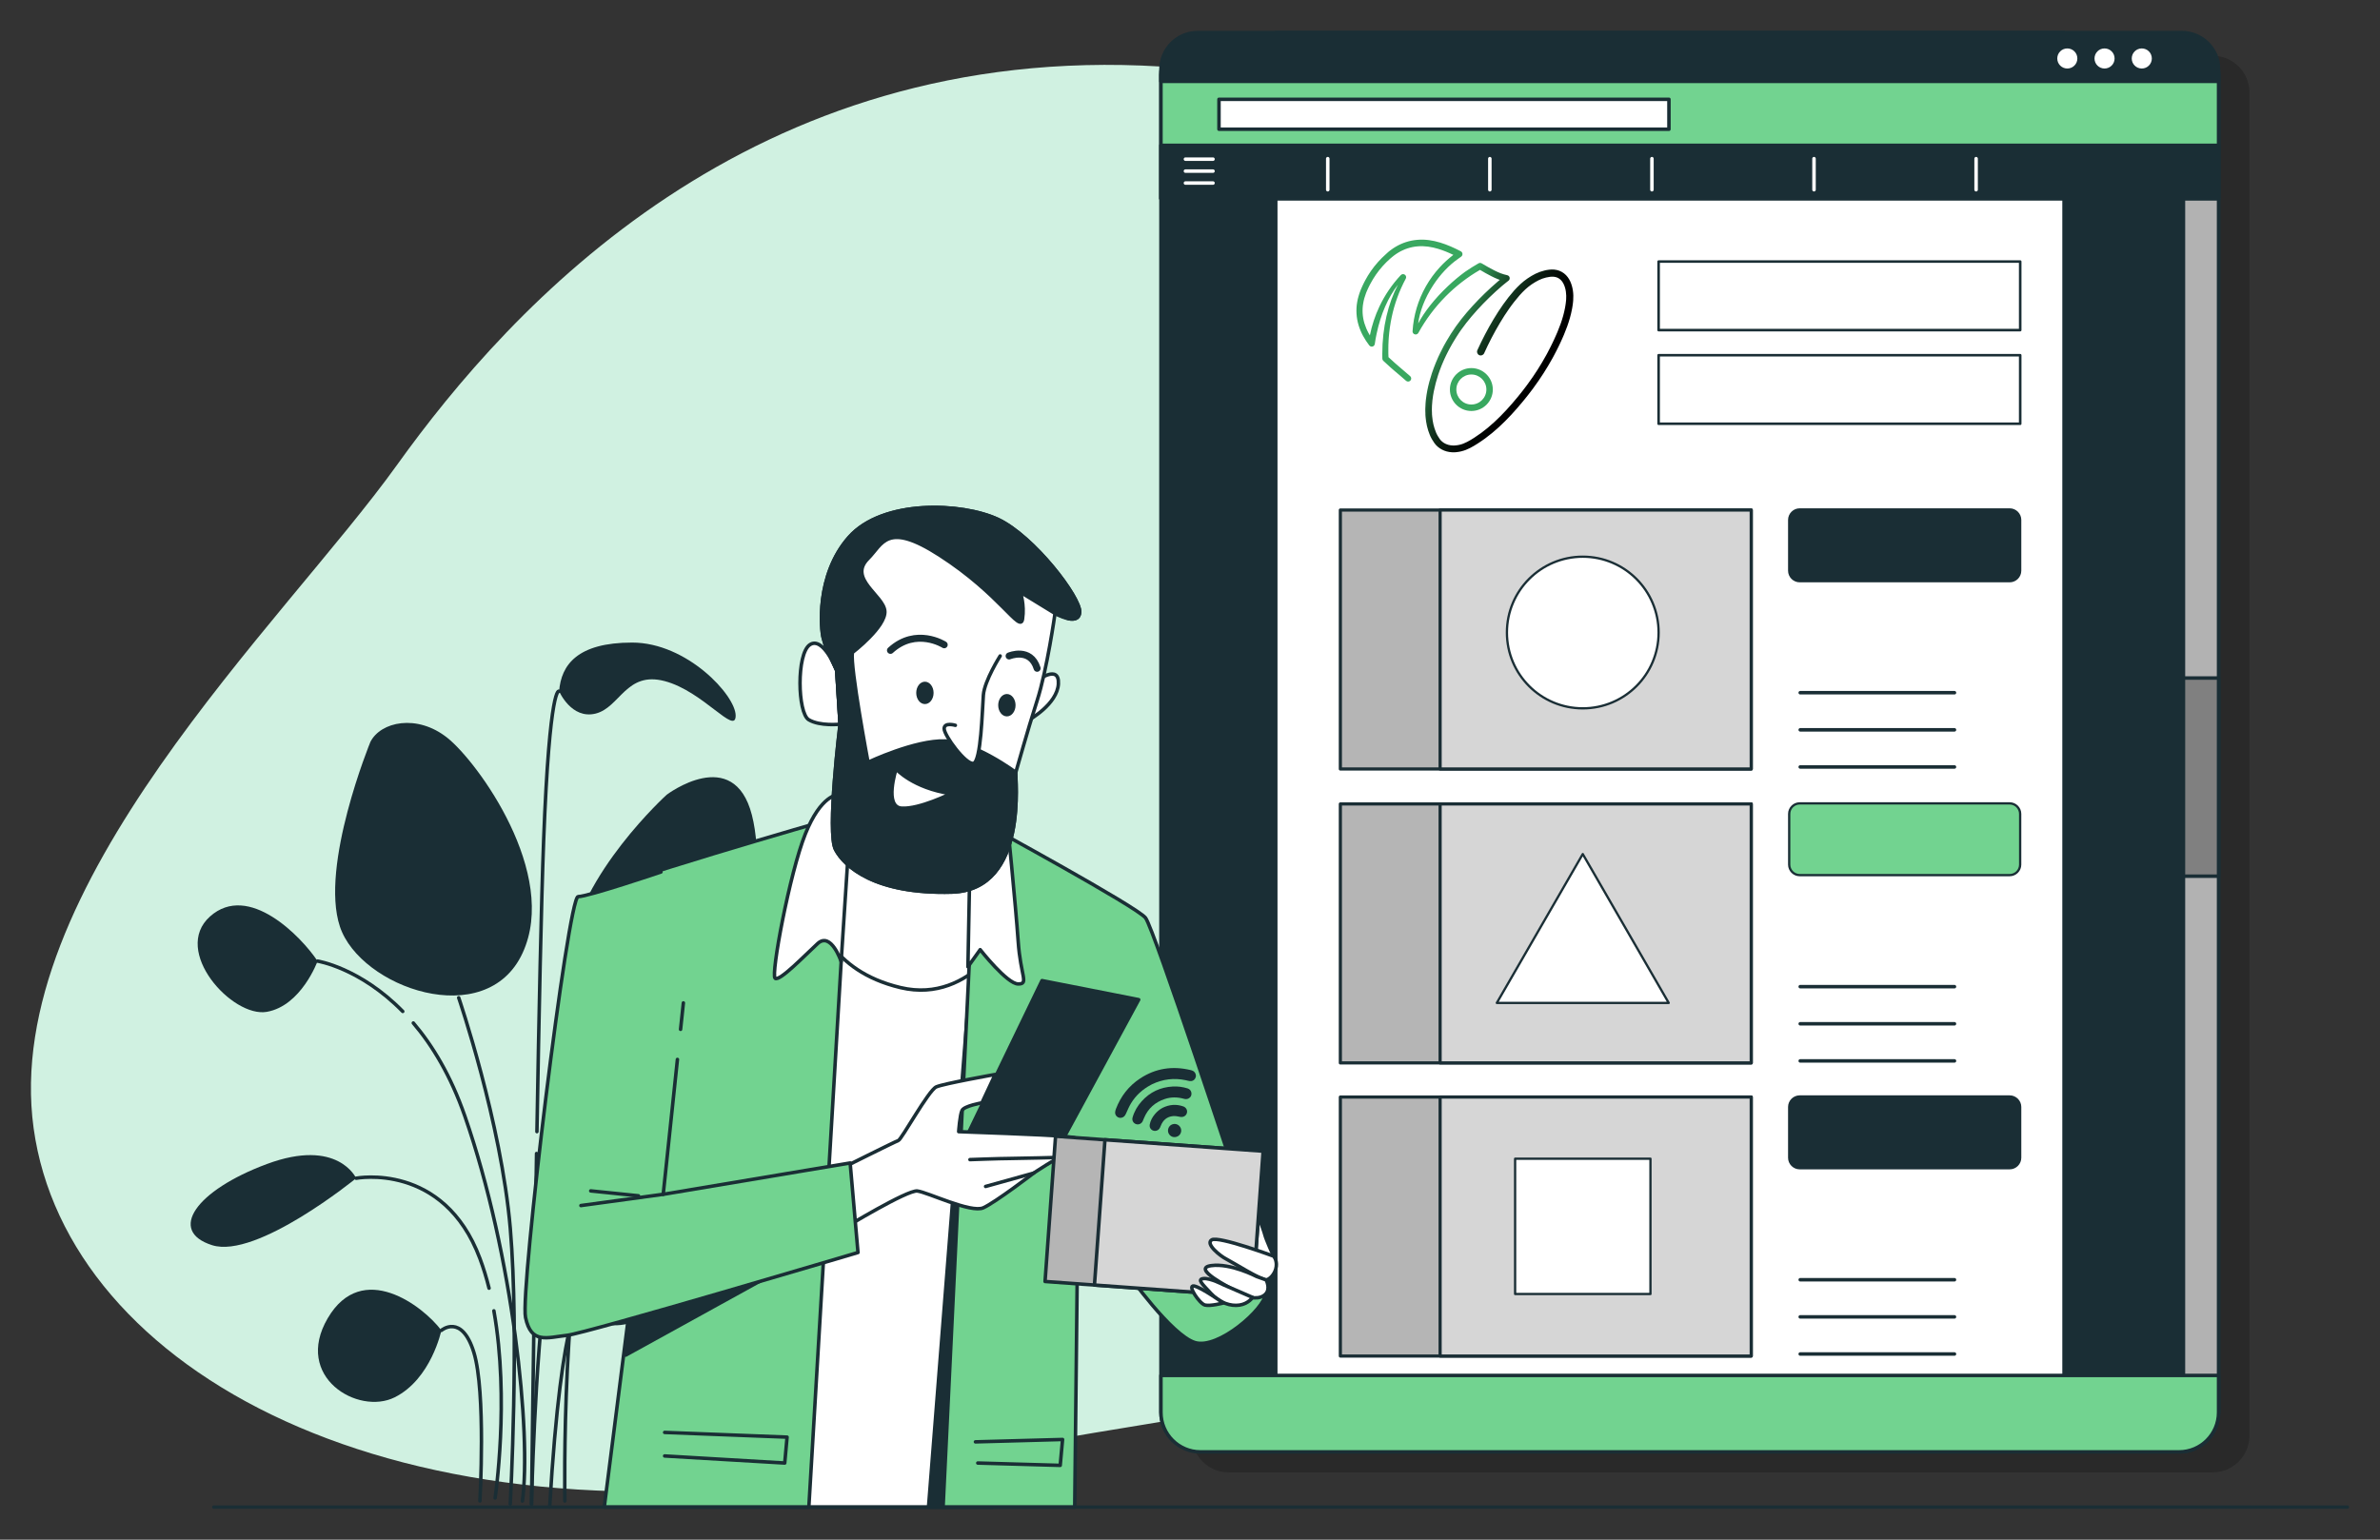
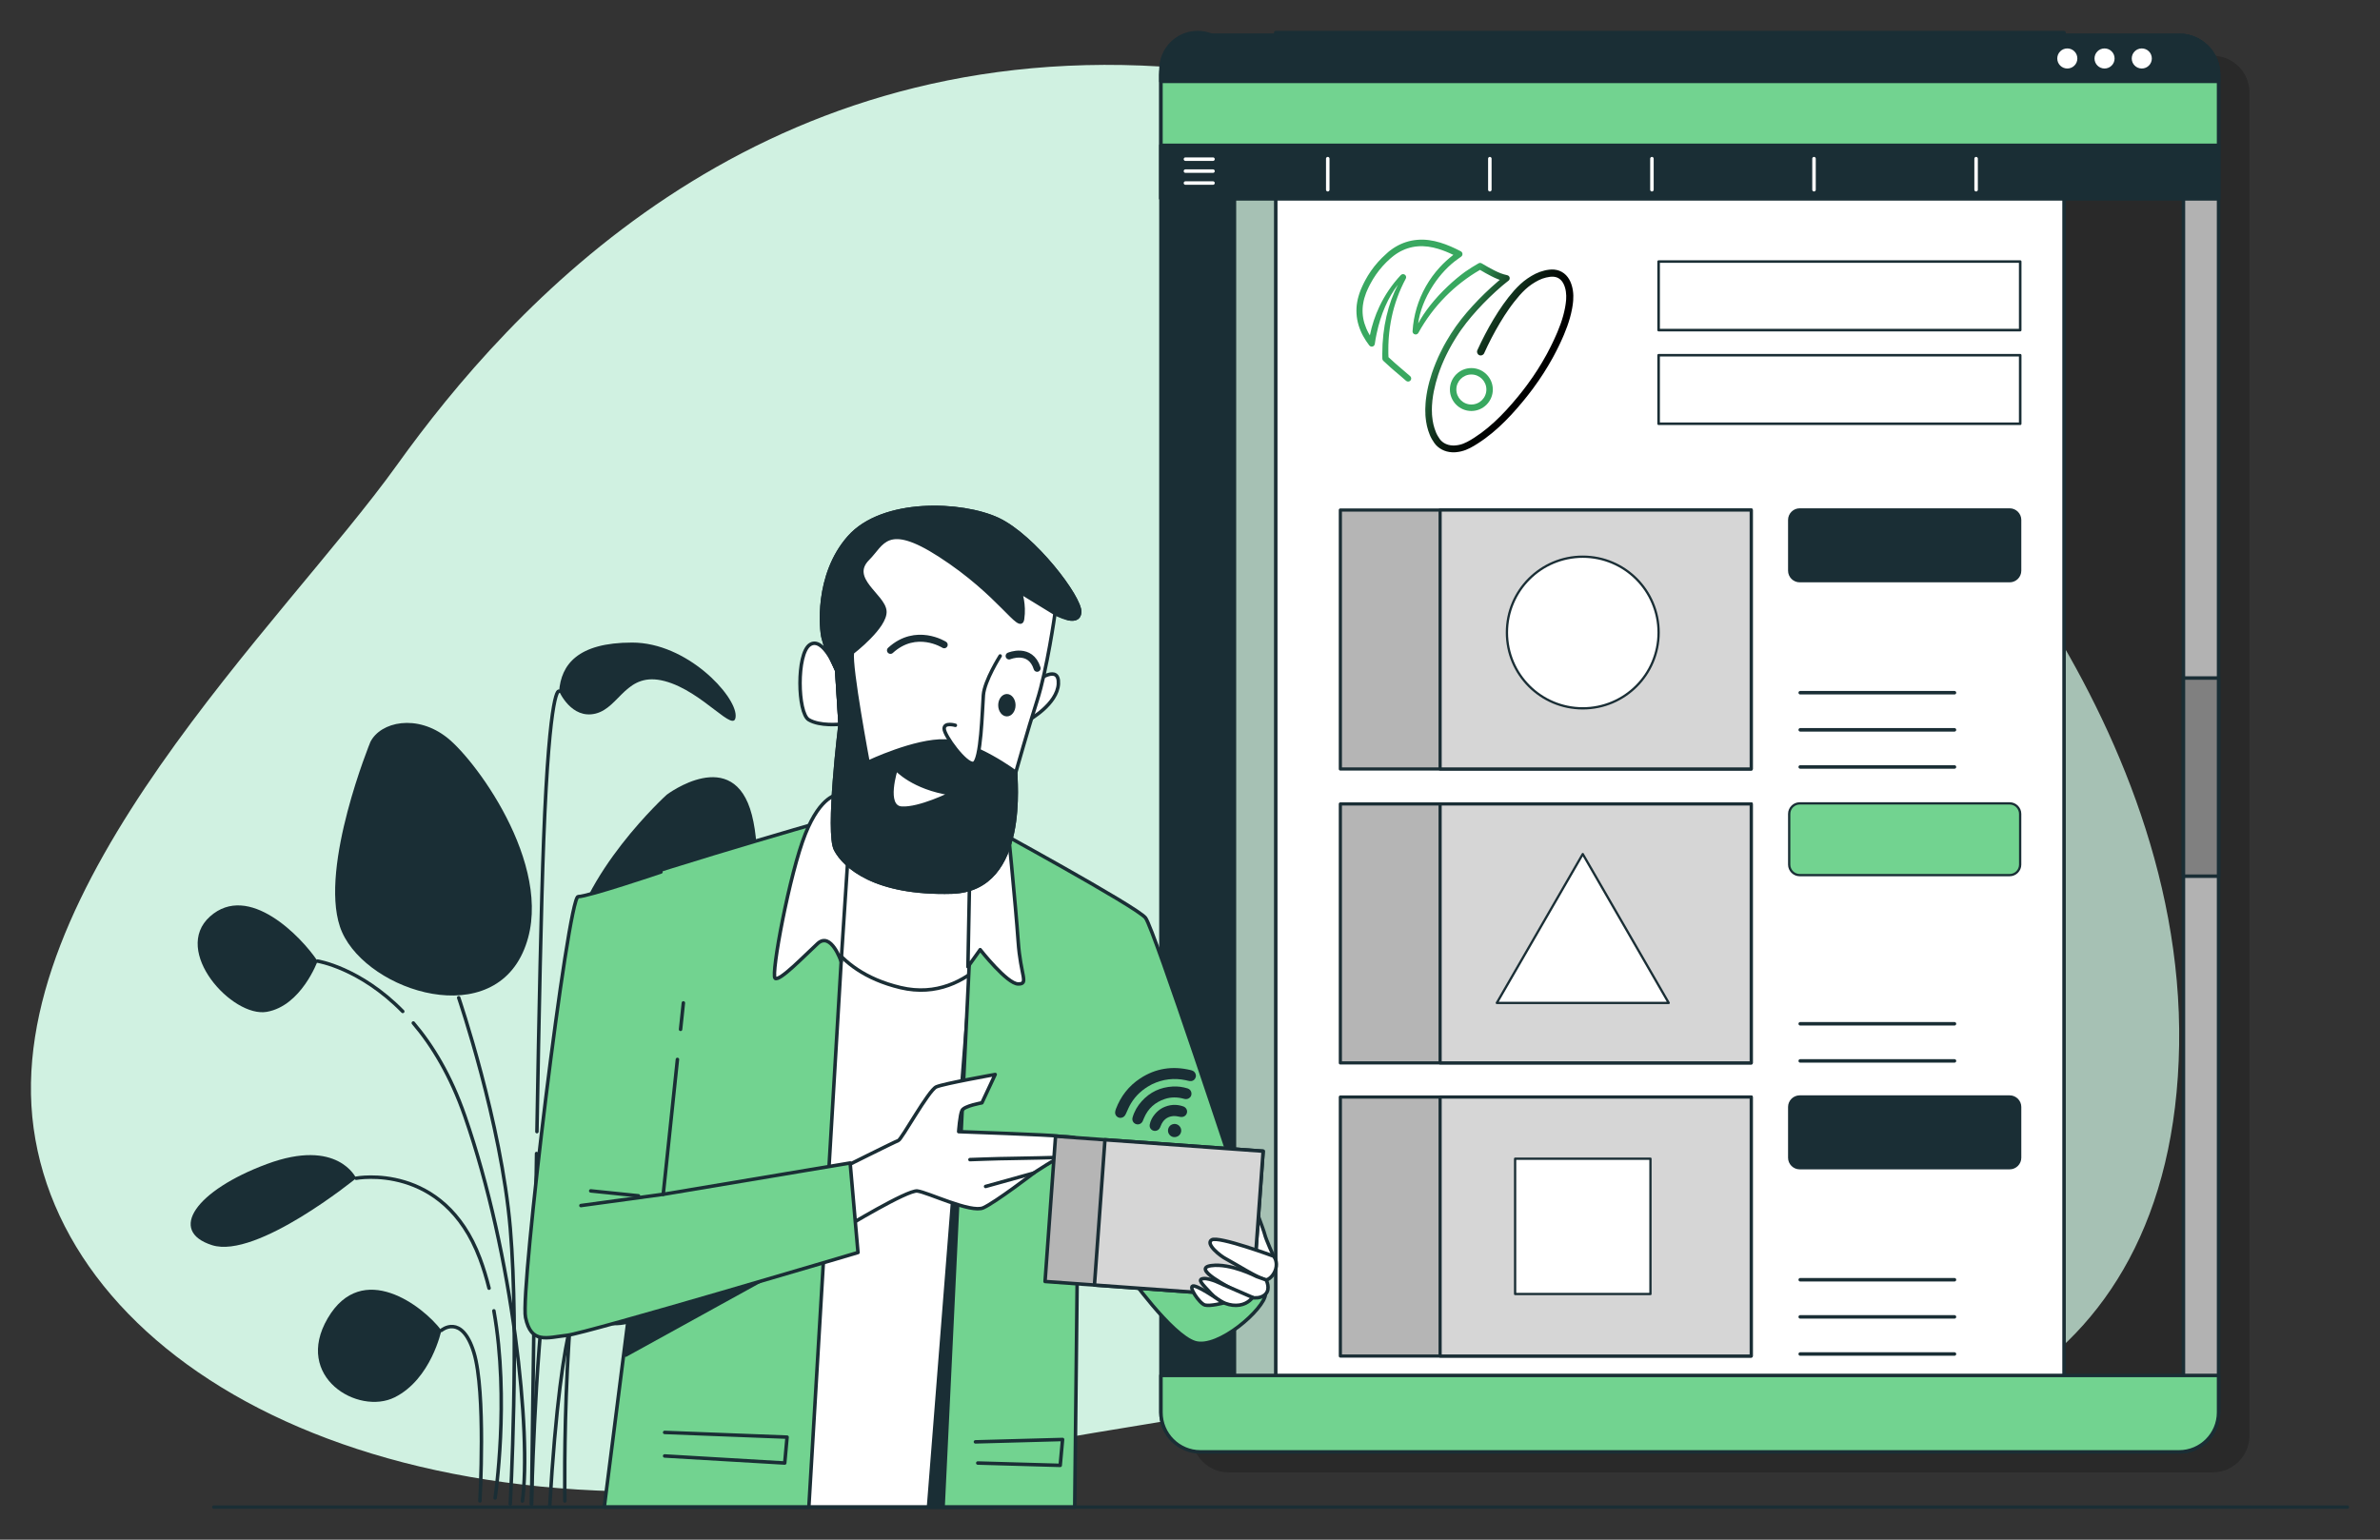
<svg xmlns="http://www.w3.org/2000/svg" version="1.1" id="Layer_6" x="0px" y="0px" viewBox="0 0 680 440" style="enable-background:new 0 0 680 440;" xml:space="preserve">
  <rect x="0" y="0" width="680" height="440" fill="#333333" stroke="none" />
  <style type="text/css">
	.st0{fill:#D0F1E1;}
	.st1{opacity:0.2;}
	.st2{fill:#1A2E35;stroke:#1A2E35;stroke-linecap:round;stroke-linejoin:round;stroke-miterlimit:10;}
	.st3{fill:#FFFFFF;stroke:#1A2E35;stroke-linecap:round;stroke-linejoin:round;stroke-miterlimit:10;}
	.st4{fill:none;stroke:#1A2E35;stroke-width:0.732;stroke-linecap:round;stroke-linejoin:round;stroke-miterlimit:10;}
	.st5{fill:#B5B5B5;stroke:#1A2E35;stroke-width:0.908;stroke-linecap:round;stroke-linejoin:round;stroke-miterlimit:10;}
	.st6{fill:#D6D6D6;stroke:#1A2E35;stroke-width:0.908;stroke-linecap:round;stroke-linejoin:round;stroke-miterlimit:10;}
	.st7{fill:#1A2E35;stroke:#1A2E35;stroke-width:0.651;stroke-linecap:round;stroke-linejoin:round;stroke-miterlimit:10;}
	.st8{fill:none;stroke:#1A2E35;stroke-linecap:round;stroke-linejoin:round;stroke-miterlimit:10;}
	.st9{fill:#FFFFFF;stroke:#1A2E35;stroke-width:0.651;stroke-linecap:round;stroke-linejoin:round;stroke-miterlimit:10;}
	.st10{fill:#72D390;stroke:#1A2E35;stroke-width:0.651;stroke-linecap:round;stroke-linejoin:round;stroke-miterlimit:10;}
	.st11{fill:#B2B2B2;stroke:#1A2E35;stroke-linecap:round;stroke-linejoin:round;stroke-miterlimit:10;}
	.st12{fill:#808080;stroke:#1A2E35;stroke-linecap:round;stroke-linejoin:round;stroke-miterlimit:10;}
	.st13{fill:#72D390;stroke:#1A2E35;stroke-linecap:round;stroke-linejoin:round;stroke-miterlimit:10;}
	.st14{fill:none;stroke:#FFFFFF;stroke-linecap:round;stroke-linejoin:round;stroke-miterlimit:10;}
	.st15{opacity:0.5;fill:none;stroke:#FF3C00;stroke-width:1.772;stroke-linejoin:round;stroke-miterlimit:10;}
	.st16{fill:url(#SVGID_1_);}
	.st17{fill:#39A860;}
	.st18{fill:#1A2E35;}
	.st19{fill:none;stroke:#1A2E35;stroke-width:2;stroke-linecap:round;stroke-linejoin:round;stroke-miterlimit:10;}
	.st20{fill:#B5B5B5;stroke:#1A2E35;stroke-linecap:round;stroke-linejoin:round;stroke-miterlimit:10;}
	.st21{fill:#D6D6D6;stroke:#1A2E35;stroke-linecap:round;stroke-linejoin:round;stroke-miterlimit:10;}
	.st22{fill:none;stroke:#1A2E35;stroke-width:0.958;stroke-linecap:round;stroke-linejoin:round;stroke-miterlimit:10;}
</style>
  <g>
    <g>
      <path class="st0" d="M539.33,118.65c0,0-90.32-92.5-207.68-99.64c-117.36-7.14-185.81,68.67-218.24,113.89    C80.98,178.13,0.09,253.46,9.61,322.45c9.52,68.99,103.09,121.33,237.11,98.33c134.02-23,172.87-31.72,233.94-14.27    c61.06,17.45,140.36-8.72,141.95-107.85C624.19,199.54,539.33,118.65,539.33,118.65z" />
    </g>
    <g>
      <path class="st1" d="M632.2,420.76H351.02c-5.8,0-10.5-4.7-10.5-10.5V26.43c0-5.8,4.7-10.5,10.5-10.5H632.2    c5.8,0,10.5,4.7,10.5,10.5v383.83C642.7,416.06,638,420.76,632.2,420.76z" />
-       <path class="st2" d="M623.38,414.15H342.2c-5.8,0-10.5-4.7-10.5-10.5V19.81c0-5.8,4.7-10.5,10.5-10.5h281.18    c5.8,0,10.5,4.7,10.5,10.5v383.83C633.88,409.45,629.18,414.15,623.38,414.15z" />
+       <path class="st2" d="M623.38,414.15H342.2c-5.8,0-10.5-4.7-10.5-10.5V19.81c0-5.8,4.7-10.5,10.5-10.5c5.8,0,10.5,4.7,10.5,10.5v383.83C633.88,409.45,629.18,414.15,623.38,414.15z" />
      <rect x="364.5" y="9.31" class="st3" width="225.23" height="404.83" />
      <rect x="473.89" y="74.75" class="st4" width="103.31" height="19.59" />
      <rect x="473.89" y="101.51" class="st4" width="103.31" height="19.59" />
      <g>
        <g>
          <rect x="382.96" y="145.75" class="st5" width="117.39" height="74.01" />
          <rect x="411.46" y="145.75" class="st6" width="88.89" height="74.01" />
        </g>
        <g>
          <path class="st7" d="M574.19,166.09H514.2c-1.65,0-3-1.35-3-3v-14.5c0-1.65,1.35-3,3-3h59.99c1.65,0,3,1.35,3,3v14.5      C577.19,164.74,575.84,166.09,574.19,166.09z" />
        </g>
        <line class="st8" x1="514.35" y1="197.96" x2="558.42" y2="197.96" />
        <line class="st8" x1="514.35" y1="208.57" x2="558.42" y2="208.57" />
        <line class="st8" x1="514.35" y1="219.18" x2="558.42" y2="219.18" />
        <circle class="st9" cx="452.22" cy="180.76" r="21.67" />
      </g>
      <g>
        <g>
          <rect x="382.96" y="229.75" class="st5" width="117.39" height="74.01" />
          <rect x="411.46" y="229.75" class="st6" width="88.89" height="74.01" />
        </g>
        <g>
          <path class="st10" d="M574.19,250.09H514.2c-1.65,0-3-1.35-3-3v-14.5c0-1.65,1.35-3,3-3h59.99c1.65,0,3,1.35,3,3v14.5      C577.19,248.74,575.84,250.09,574.19,250.09z" />
        </g>
-         <line class="st8" x1="514.35" y1="281.96" x2="558.42" y2="281.96" />
        <line class="st8" x1="514.35" y1="292.57" x2="558.42" y2="292.57" />
        <line class="st8" x1="514.35" y1="303.18" x2="558.42" y2="303.18" />
      </g>
      <g>
        <g>
          <rect x="382.96" y="313.51" class="st5" width="117.39" height="74.01" />
          <rect x="411.46" y="313.51" class="st6" width="88.89" height="74.01" />
        </g>
        <g>
          <path class="st7" d="M574.19,333.85H514.2c-1.65,0-3-1.35-3-3v-14.5c0-1.65,1.35-3,3-3h59.99c1.65,0,3,1.35,3,3v14.5      C577.19,332.5,575.84,333.85,574.19,333.85z" />
        </g>
        <line class="st8" x1="514.35" y1="365.72" x2="558.42" y2="365.72" />
        <line class="st8" x1="514.35" y1="376.33" x2="558.42" y2="376.33" />
        <line class="st8" x1="514.35" y1="386.94" x2="558.42" y2="386.94" />
      </g>
      <path class="st11" d="M623.84,10.17v404.69c5.64-0.62,10.04-5.41,10.04-11.22V21.38C633.88,15.57,629.49,10.79,623.84,10.17z" />
      <rect x="623.84" y="193.76" class="st12" width="10.04" height="56.64" />
      <g>
        <g>
          <path class="st13" d="M633.88,56.76V21.38c0-6.24-5.06-11.29-11.29-11.29h-279.6c-6.24,0-11.29,5.06-11.29,11.29v35.38H633.88z" />
        </g>
-         <rect x="348.28" y="28.38" class="st3" width="128.56" height="8.55" />
      </g>
      <g>
        <rect x="331.7" y="41.53" class="st2" width="302.18" height="15.23" />
        <g>
          <line class="st14" x1="338.7" y1="45.48" x2="346.57" y2="45.48" />
          <line class="st14" x1="338.7" y1="48.9" x2="346.57" y2="48.9" />
          <line class="st14" x1="338.7" y1="52.31" x2="346.57" y2="52.31" />
        </g>
        <line class="st14" x1="379.36" y1="45.34" x2="379.36" y2="54.22" />
        <line class="st14" x1="425.67" y1="45.34" x2="425.67" y2="54.22" />
        <line class="st14" x1="471.98" y1="45.34" x2="471.98" y2="54.22" />
        <line class="st14" x1="518.29" y1="45.34" x2="518.29" y2="54.22" />
        <line class="st14" x1="564.6" y1="45.34" x2="564.6" y2="54.22" />
      </g>
      <g>
        <path class="st2" d="M633.88,23.25v-1.87c0-6.24-5.06-11.29-11.29-11.29h-279.6c-6.24,0-11.29,5.06-11.29,11.29v1.87H633.88z" />
        <circle class="st3" cx="590.66" cy="16.71" r="3.37" />
        <circle class="st3" cx="601.3" cy="16.71" r="3.37" />
        <circle class="st3" cx="611.94" cy="16.71" r="3.37" />
      </g>
      <g>
        <path class="st13" d="M331.7,393.06v10.57c0,6.24,5.06,11.29,11.29,11.29h279.6c6.24,0,11.29-5.06,11.29-11.29v-10.57H331.7z" />
      </g>
      <g>
        <path class="st15" d="M412.83,128.25" />
        <linearGradient id="SVGID_1_" gradientUnits="userSpaceOnUse" x1="389.698" y1="80.349" x2="439.711" y2="109.224">
          <stop offset="0.45" style="stop-color:#39A860" />
          <stop offset="0.497" style="stop-color:#2E894E" />
          <stop offset="0.568" style="stop-color:#205F36" />
          <stop offset="0.641" style="stop-color:#153D23" />
          <stop offset="0.715" style="stop-color:#0C2213" />
          <stop offset="0.79" style="stop-color:#050F09" />
          <stop offset="0.868" style="stop-color:#010402" />
          <stop offset="0.95" style="stop-color:#000000" />
        </linearGradient>
        <path class="st16" d="M449.41,83.11c-0.13-0.89-0.36-1.79-0.75-2.66c-0.2-0.43-0.44-0.85-0.74-1.25     c-0.29-0.4-0.65-0.76-1.06-1.08c-0.41-0.31-0.86-0.57-1.34-0.75c-0.48-0.18-0.98-0.28-1.47-0.33c-0.49-0.04-0.98-0.03-1.45,0.03     c-0.45,0.05-0.89,0.13-1.33,0.24c-0.88,0.21-1.74,0.52-2.54,0.91c-0.4,0.19-0.79,0.41-1.16,0.63c-0.37,0.22-0.74,0.45-1.1,0.7     c-0.72,0.49-1.41,1.04-2.05,1.63c-0.64,0.59-1.24,1.21-1.81,1.84c-2.25,2.55-4.15,5.33-5.87,8.19c-1.72,2.87-3.26,5.83-4.64,8.87     l0,0c-0.24,0.53,0,1.16,0.53,1.41c0.53,0.24,1.16,0,1.41-0.53l0,0c1.34-2.97,2.84-5.87,4.51-8.67c0.83-1.4,1.71-2.76,2.64-4.09     c0.23-0.33,0.47-0.66,0.71-0.98c0.24-0.32,0.49-0.64,0.73-0.96c0.5-0.64,1.01-1.26,1.54-1.86c0.53-0.6,1.08-1.17,1.65-1.7     c0.57-0.53,1.18-1.01,1.82-1.45c0.32-0.22,0.65-0.43,0.99-0.63c0.34-0.2,0.67-0.38,1.01-0.55c0.68-0.33,1.38-0.59,2.11-0.76     c0.36-0.09,0.73-0.15,1.1-0.2c0.35-0.04,0.69-0.05,1.02-0.03c0.33,0.03,0.64,0.1,0.94,0.2c0.29,0.11,0.56,0.26,0.81,0.45     c0.5,0.38,0.9,0.92,1.19,1.56c0.15,0.32,0.27,0.66,0.37,1.01c0.1,0.35,0.17,0.71,0.22,1.08c0.11,0.74,0.12,1.49,0.07,2.25     c-0.01,0.19-0.04,0.39-0.06,0.58c-0.02,0.2-0.05,0.39-0.07,0.59c-0.02,0.2-0.06,0.39-0.09,0.59c-0.03,0.2-0.07,0.39-0.1,0.58     c-0.29,1.56-0.73,3.1-1.27,4.61c-0.27,0.76-0.57,1.51-0.88,2.26c-0.15,0.37-0.32,0.75-0.49,1.12c-0.17,0.37-0.32,0.75-0.5,1.11     l-0.52,1.1l-0.54,1.09c-0.18,0.37-0.37,0.72-0.56,1.08l-0.28,0.54c-0.09,0.18-0.2,0.36-0.29,0.54c-0.78,1.43-1.62,2.83-2.49,4.2     c-0.87,1.38-1.8,2.72-2.76,4.03l-0.36,0.49l-0.18,0.25l-0.19,0.24l-0.74,0.97l-0.76,0.96c-0.25,0.32-0.51,0.63-0.77,0.95     c-0.51,0.63-1.05,1.25-1.58,1.87c-0.54,0.61-1.08,1.23-1.63,1.82c-2.21,2.39-4.57,4.62-7.17,6.53c-0.65,0.48-1.31,0.93-1.99,1.37     c-0.34,0.21-0.68,0.43-1.02,0.63c-0.34,0.2-0.68,0.4-1.03,0.57c-0.34,0.18-0.69,0.33-1.04,0.47c-0.35,0.14-0.7,0.25-1.06,0.33     c-0.36,0.09-0.72,0.15-1.09,0.18c-0.09,0.01-0.18,0.01-0.28,0.02c-0.05,0-0.09,0.01-0.14,0.01l-0.13,0c-0.09,0-0.18,0.01-0.27,0     l-0.26-0.01c-0.35-0.03-0.7-0.08-1.04-0.17c-0.34-0.09-0.66-0.22-0.96-0.37c-0.61-0.31-1.14-0.76-1.52-1.29     c-0.22-0.32-0.44-0.65-0.62-0.97c-0.09-0.16-0.18-0.32-0.25-0.48l-0.03-0.06c-0.01-0.02-0.02-0.04-0.03-0.06l-0.06-0.13     c-0.04-0.09-0.08-0.18-0.11-0.27c-0.3-0.72-0.53-1.45-0.71-2.21c-0.17-0.76-0.29-1.53-0.36-2.32c-0.02-0.2-0.03-0.4-0.05-0.6     l0-0.04c0,0,0-0.02,0-0.03l0-0.07l0-0.15l-0.01-0.29l-0.02-0.59c-0.01-0.1,0-0.2,0-0.3l0.01-0.3c0.01-0.4,0.01-0.79,0.06-1.19     l0.05-0.6l0.02-0.3c0.01-0.1,0.02-0.2,0.04-0.3c0.05-0.4,0.1-0.79,0.16-1.19l0.21-1.18c0.31-1.58,0.73-3.13,1.23-4.67l0.4-1.14     c0.03-0.1,0.06-0.19,0.1-0.29l0.11-0.28l0.22-0.57l0.22-0.57c0.08-0.19,0.16-0.37,0.24-0.56c0.16-0.37,0.32-0.74,0.48-1.11     c0.35-0.73,0.68-1.47,1.06-2.18l0.28-0.54l0.14-0.27l0.15-0.27l0.59-1.06c0.05-0.09,0.1-0.18,0.15-0.26l0.16-0.26l0.31-0.52     c0.21-0.35,0.41-0.7,0.64-1.04l0.66-1.02c0.06-0.08,0.11-0.17,0.17-0.25l0.17-0.25l0.35-0.5c1.87-2.64,4.02-5.11,6.28-7.46     c1.14-1.17,2.31-2.31,3.51-3.41c0.6-0.55,1.21-1.09,1.83-1.62c0.15-0.13,0.31-0.26,0.47-0.39c0.16-0.13,0.31-0.26,0.47-0.38     l0.47-0.38l0.47-0.36l0.01-0.01c0.16-0.12,0.28-0.3,0.33-0.51c0.11-0.48-0.19-0.95-0.67-1.06l0,0c-0.65-0.14-1.28-0.32-1.89-0.55     c-0.31-0.12-0.6-0.24-0.9-0.38c-0.31-0.14-0.61-0.29-0.92-0.44c-1.22-0.61-2.41-1.31-3.61-2.02c-0.26-0.16-0.6-0.17-0.89-0.01     c-1.34,0.76-2.64,1.58-3.9,2.46c-1.62,1.19-3.26,2.56-4.88,4.09c-3.81,3.6-6.76,7.4-8.47,10.64c0.42-3.35,1.86-7.2,4.26-10.89     c2.08-3.19,4.57-5.77,7.08-7.53c0.31-0.23,0.62-0.46,0.94-0.68l0,0c0.11-0.08,0.21-0.19,0.28-0.32c0.23-0.43,0.06-0.97-0.37-1.2     c-1.88-0.98-3.84-1.87-5.92-2.5c-1.04-0.31-2.11-0.56-3.2-0.7c-1.09-0.14-2.2-0.18-3.31-0.08c-1.1,0.09-2.2,0.3-3.26,0.65     c-0.53,0.17-1.05,0.37-1.55,0.6c-0.5,0.23-1,0.49-1.47,0.78c-0.47,0.29-0.94,0.59-1.37,0.93l-0.17,0.12l-0.16,0.13     c-0.11,0.09-0.22,0.17-0.32,0.26L396,72.61c-0.81,0.71-1.58,1.48-2.29,2.28c-1.44,1.61-2.68,3.4-3.69,5.3     c-0.13,0.24-0.25,0.48-0.37,0.72c-0.12,0.24-0.23,0.48-0.35,0.73c-0.12,0.24-0.22,0.49-0.33,0.74c-0.06,0.12-0.11,0.25-0.16,0.38     c-0.05,0.13-0.11,0.25-0.15,0.38c-0.2,0.51-0.37,1.03-0.52,1.56c-0.08,0.26-0.14,0.53-0.21,0.8c-0.06,0.27-0.12,0.54-0.16,0.81     c-0.39,2.18-0.25,4.48,0.39,6.6c0.16,0.53,0.35,1.05,0.56,1.56c0.21,0.51,0.45,1.01,0.71,1.49c0.26,0.48,0.54,0.95,0.84,1.41     c0.3,0.46,0.62,0.89,0.94,1.33c0.14,0.19,0.35,0.32,0.6,0.36c0.48,0.06,0.92-0.27,0.99-0.75l0-0.02     c0.13-0.98,0.31-1.95,0.52-2.92c1.17-5.59,3.31-10.44,6.09-14c-2.79,5.29-4.47,12.19-4.47,19.74c0,0.37,0.01,0.75,0.01,1.12     c0,0.1,0.01,0.2,0.01,0.29l0,0.02c0.01,0.21,0.1,0.42,0.28,0.58l1.61,1.47l0.4,0.37l0.41,0.36l0.82,0.71     c1.1,0.94,2.2,1.85,3.25,2.79l0,0c0.37,0.33,0.93,0.29,1.25-0.07c0.33-0.37,0.29-0.93-0.07-1.25c-1.09-0.97-2.19-1.89-3.28-2.82     l-0.81-0.7l-0.4-0.35l-0.39-0.36l-1.32-1.2c-0.02-0.37-0.03-0.74-0.04-1.12c-0.01-0.49-0.01-0.98,0-1.48l0.01-0.74     c0-0.12,0.01-0.25,0.01-0.37l0.02-0.37l0.03-0.74c0.01-0.25,0.04-0.49,0.05-0.74c0.15-1.96,0.43-3.92,0.83-5.84     c0.4-1.93,0.95-3.82,1.62-5.67c0.67-1.85,1.48-3.64,2.41-5.37l0,0c0.19-0.34,0.12-0.78-0.17-1.06c-0.36-0.33-0.92-0.32-1.25,0.04     c-2.49,2.66-4.57,5.71-6.12,9c-1.24,2.62-2.15,5.39-2.72,8.23c-0.14-0.24-0.28-0.48-0.41-0.72c-0.24-0.44-0.45-0.88-0.64-1.34     c-0.19-0.45-0.36-0.92-0.5-1.38c-0.57-1.87-0.69-3.86-0.34-5.79c0.04-0.24,0.09-0.48,0.14-0.72c0.06-0.24,0.12-0.48,0.18-0.71     c0.14-0.47,0.29-0.94,0.47-1.41c0.04-0.12,0.09-0.23,0.14-0.35c0.05-0.11,0.09-0.23,0.15-0.35c0.1-0.23,0.2-0.46,0.31-0.69     c0.11-0.23,0.22-0.46,0.33-0.68c0.12-0.22,0.23-0.45,0.35-0.67c0.95-1.78,2.11-3.45,3.45-4.96c0.67-0.75,1.39-1.47,2.14-2.13     l0.58-0.49c0.1-0.08,0.19-0.15,0.29-0.23l0.14-0.12l0.15-0.11c0.39-0.3,0.8-0.57,1.22-0.82c0.42-0.26,0.85-0.48,1.3-0.68     c0.44-0.21,0.9-0.38,1.36-0.53c0.93-0.3,1.89-0.49,2.87-0.57c0.97-0.08,1.96-0.05,2.94,0.08c0.98,0.13,1.95,0.35,2.91,0.64     c1.48,0.45,2.91,1.04,4.32,1.72c-1.39,1.07-2.7,2.26-3.88,3.55c-1.52,1.66-2.85,3.48-3.96,5.44c-1.11,1.95-2,4.04-2.64,6.19     c-0.64,2.16-1.03,4.38-1.17,6.63c-0.02,0.33,0.15,0.66,0.46,0.83c0.43,0.24,0.97,0.08,1.2-0.35l0,0c2.09-3.8,4.71-7.3,7.75-10.38     c2.93-2.96,6.25-5.53,9.85-7.62c1.06,0.63,2.15,1.25,3.27,1.81c0.32,0.16,0.64,0.32,0.97,0.47c0.33,0.16,0.68,0.3,1.03,0.43     c0.13,0.05,0.26,0.1,0.4,0.14c-0.03,0.03-0.06,0.05-0.1,0.08c-0.16,0.13-0.32,0.27-0.48,0.4c-0.64,0.54-1.27,1.09-1.88,1.66     c-1.23,1.12-2.43,2.28-3.6,3.48c-2.32,2.4-4.53,4.91-6.48,7.66c-0.98,1.37-1.86,2.79-2.71,4.24l-0.62,1.1l-0.15,0.27l-0.14,0.28     l-0.29,0.56c-0.4,0.74-0.74,1.51-1.11,2.26c-0.17,0.38-0.34,0.77-0.5,1.16c-0.08,0.19-0.17,0.38-0.25,0.58l-0.23,0.59l-0.23,0.59     l-0.11,0.29c-0.04,0.1-0.07,0.2-0.11,0.3l-0.42,1.19c-0.53,1.6-0.97,3.23-1.3,4.89l-0.22,1.25c-0.06,0.42-0.11,0.84-0.17,1.26     c-0.01,0.11-0.03,0.21-0.04,0.32l-0.03,0.32l-0.05,0.64c-0.04,0.42-0.05,0.85-0.06,1.28l-0.01,0.32c0,0.11-0.01,0.21,0,0.32     l0.02,0.65l0.01,0.32l0,0.16l0,0.08c0,0.02,0,0.02,0,0.05l0,0.04c0.02,0.21,0.03,0.42,0.05,0.63c0.08,0.85,0.2,1.71,0.4,2.57     c0.2,0.85,0.46,1.69,0.8,2.5c0.04,0.1,0.08,0.2,0.13,0.3l0.06,0.15c0.01,0.02,0.02,0.05,0.04,0.08l0.04,0.08     c0.1,0.22,0.21,0.42,0.32,0.61c0.22,0.39,0.46,0.76,0.71,1.11c0.57,0.82,1.35,1.45,2.2,1.9c0.43,0.22,0.88,0.4,1.34,0.52     c0.46,0.12,0.93,0.2,1.4,0.23l0.35,0.01c0.12,0.01,0.23,0,0.35,0l0.18,0c0.06,0,0.11-0.01,0.17-0.01     c0.11-0.01,0.23-0.01,0.34-0.03c0.45-0.04,0.91-0.12,1.35-0.23c0.44-0.11,0.88-0.24,1.3-0.4c0.42-0.16,0.83-0.35,1.22-0.55     c0.39-0.2,0.77-0.41,1.14-0.63c0.37-0.22,0.72-0.44,1.08-0.67c0.71-0.46,1.41-0.93,2.09-1.43c2.73-2,5.19-4.31,7.46-6.76     c0.57-0.61,1.12-1.24,1.67-1.86c0.54-0.63,1.09-1.26,1.62-1.91c0.27-0.32,0.53-0.64,0.79-0.97l0.78-0.98l0.76-0.99l0.19-0.25     l0.19-0.25l0.37-0.5c0.99-1.35,1.94-2.72,2.84-4.13c0.9-1.41,1.77-2.84,2.57-4.31c0.1-0.18,0.21-0.36,0.3-0.55l0.29-0.55     c0.19-0.37,0.4-0.74,0.58-1.11l0.56-1.12l0.54-1.13c0.18-0.38,0.35-0.76,0.52-1.14c0.17-0.38,0.34-0.76,0.5-1.15     c0.33-0.77,0.64-1.56,0.92-2.35c0.57-1.59,1.05-3.23,1.37-4.92c0.04-0.21,0.08-0.42,0.11-0.63c0.03-0.21,0.07-0.42,0.1-0.64     c0.03-0.21,0.06-0.43,0.08-0.64c0.02-0.22,0.05-0.42,0.06-0.65C449.55,84.92,449.54,84.01,449.41,83.11z" />
        <path class="st17" d="M420.39,105.19c-3.38,0-6.13,2.75-6.13,6.13s2.75,6.13,6.13,6.13c3.38,0,6.13-2.75,6.13-6.13     S423.77,105.19,420.39,105.19z M420.39,115.6c-2.36,0-4.29-1.92-4.29-4.29c0-2.36,1.92-4.29,4.29-4.29     c2.36,0,4.29,1.92,4.29,4.29C424.68,113.68,422.76,115.6,420.39,115.6z" />
      </g>
    </g>
    <g>
      <path class="st18" d="M90.74,274.66c0,0-4.64,12.76-14.5,14.5c-9.86,1.74-27.25-17.4-16.24-27.25    C71.03,252.05,86.11,267.7,90.74,274.66z" />
      <path class="st18" d="M105.82,212.04c0,0-14.5,35.37-8.7,52.77c5.8,17.4,41.75,30.15,52.19,7.54    c10.44-22.61-12.76-54.5-21.45-61.46C119.16,203.92,108.72,206.24,105.82,212.04z" />
      <path class="st18" d="M190.48,227.12c0,0-24.93,22.61-27.83,45.23c-2.9,22.61,13.92,30.73,31.31,27.83    c17.4-2.9,26.09-46.97,20.87-67.26C209.61,212.62,190.48,227.12,190.48,227.12z" />
      <path class="st18" d="M195.12,352.36c0,0-27.83,1.16-28.99,14.5c-1.16,13.34,12.18,16.24,25.51,4.64    C204.97,359.9,206.71,352.94,195.12,352.36z" />
      <path class="st18" d="M126.11,380.19c0,0-2.9,13.92-13.34,19.13c-10.44,5.22-28.99-5.8-19.13-22.61    C103.5,359.9,120.9,373.24,126.11,380.19z" />
      <path class="st18" d="M101.76,336.71c0,0-5.22-11.6-25.51-4.06c-20.29,7.54-28.41,19.13-15.66,23.19    C73.35,359.9,101.76,336.71,101.76,336.71z" />
      <path class="st18" d="M159.75,197.54c0,0,3.48,8.12,10.44,6.38c6.96-1.74,8.7-12.18,19.71-9.28c11.02,2.9,20.29,15.66,20.29,9.86    c0-5.8-13.92-20.87-29.57-20.87C164.96,183.63,160.33,190.01,159.75,197.54z" />
      <path class="st8" d="M131.06,285.13c0,0,12.13,35.52,14.73,65.85c2.6,30.32,0,78.85,0,78.85" />
      <path class="st8" d="M173.52,297.26c0,0-13.86,40.72-17.33,66.71c-3.47,25.99-4.33,65.85-4.33,65.85" />
      <path class="st8" d="M166.58,370.04c0,0-6.07,1.73-9.53,60.65" />
      <path class="st8" d="M126.11,380.19c0,0,5.81-4.96,9.28,6.3c3.47,11.26,1.73,42.45,1.73,42.45" />
      <path class="st8" d="M141.11,374.61c4.53,25.4,0.35,53.47,0.35,53.47" />
      <path class="st8" d="M101.76,336.71c0,0,24.97-4.79,35.36,22.93c1.02,2.72,1.88,5.57,2.61,8.49" />
-       <path class="st18" d="M205.96,309.85c0,0,5.22-11.6,25.51-4.06c20.29,7.54,28.41,19.13,15.66,23.19    C234.37,333.04,205.96,309.85,205.96,309.85z" />
      <path class="st8" d="M183.77,314.92c-5.02,3.43-9.84,8.98-13.17,17.85c-10.4,27.73-9.21,96.17-9.21,96.17" />
      <path class="st8" d="M205.96,309.85c0,0-8.28-1.59-17.28,2.35" />
      <path class="st8" d="M118.09,292.35c5.42,6.36,10.67,14.96,14.71,26.57c13.86,39.86,19.06,90.97,16.46,110.04" />
      <path class="st8" d="M90.74,274.66c0,0,12.09,1.89,24.33,14.38" />
      <path class="st8" d="M153.3,329.65c-0.84,50.3-1.44,100.17-1.44,100.17" />
      <path class="st8" d="M159.75,197.54c0,0-2.69-2.53-4.42,42.53c-0.67,17.51-1.35,50.06-1.92,83.32" />
    </g>
    <g>
      <polygon class="st3" points="283.7,430.69 288.1,261.94 230.36,259.49 225.62,430.69   " />
      <polygon class="st2" points="272.24,430.69 279.65,248.29 265.29,430.69   " />
      <path class="st3" d="M233.86,262.29c0,0,2.8,15.05,23.45,19.95c20.65,4.9,31.84-17.5,31.84-17.5l-4.2-23.1l-48.64-3.15    L233.86,262.29z" />
      <g>
        <path class="st13" d="M172.65,430.69h58.45l9.24-155.91l-3.2-40.62c0,0-65.89,18.87-69.09,22.07     c-3.2,3.2-14.39,102.35-14.39,102.35l27.51,5.12L172.65,430.69z" />
        <polygon class="st2" points="222.33,363.23 178.77,387.26 180.28,373.36    " />
        <polyline class="st8" points="189.9,409.35 224.88,410.7 224.21,418.1 189.9,416.08    " />
      </g>
      <g>
        <path class="st13" d="M322.24,363.99c0,0,12.43,17.6,19.16,19.68c6.73,2.07,19.96-9.74,20.16-13.82     c0.19-4.08-12.39-19.32-12.39-19.32L322.24,363.99z" />
        <path class="st13" d="M307.06,430.69l0.99-91.41l45.77-0.65c0,0-24.08-73.18-26.53-76.33c-2.45-3.15-45.49-26.59-45.49-26.59     s-2.45-2.1-3.5,11.2l-8.85,183.79H307.06z" />
        <path class="st3" d="M287.75,234.3c0,0,2.45,24.49,3.15,34.64c0.7,10.15,3.15,12.25,0,12.25c-3.15,0-10.85-9.8-10.85-9.8     l-3.5,4.9l0.7-36.74C277.26,239.55,279.7,229.75,287.75,234.3z" />
        <polyline class="st8" points="278.7,412.05 303.59,411.37 302.92,418.77 279.37,418.1    " />
      </g>
      <path class="st3" d="M239.38,227.12c0,0-4.8,0-9.28,11.19c-4.48,11.19-9.92,40.3-8.64,41.26c1.28,0.96,8.32-6.4,12.15-9.92    c3.84-3.52,6.72,5.12,6.72,5.12l2.56-39.34C242.9,235.43,243.86,226.16,239.38,227.12z" />
      <g>
        <path class="st3" d="M239.06,191.61c0,0-3.84-9.92-7.68-7.36c-3.84,2.56-3.52,19.51-0.32,21.43c3.2,1.92,8.96,1.28,8.96,1.28     L239.06,191.61z" />
        <path class="st3" d="M296.32,194.49c0,0,6.4-4.8,6.08,0.96c-0.32,5.76-8.32,10.24-8.32,10.24L296.32,194.49z" />
        <path class="st3" d="M240.02,206.97c0,0-3.84,31.03-1.28,35.82c2.56,4.8,11.19,12.79,33.26,12.15     c22.07-0.64,17.91-33.26,18.23-34.22c0.32-0.96,3.2-11.51,6.08-20.47c2.88-8.96,5.12-24.95,5.12-24.95s6.72,3.84,7.04-0.32     c0.32-4.16-13.11-21.75-23.35-26.55c-10.24-4.8-32.94-5.76-42.54,5.12c-9.6,10.87-8,26.55-7.36,28.79     c0.64,2.24,0.64,2.24,0.64,2.24l3.2,7.04L240.02,206.97z" />
        <path class="st2" d="M308.47,174.98c0.32-4.16-13.11-21.75-23.35-26.55c-10.24-4.8-32.94-5.76-42.54,5.12     c-9.6,10.87-8,26.55-7.36,28.79c0.64,2.24,0.64,2.24,0.64,2.24l3.2,7.04l0.96,15.35c0,0-3.84,31.03-1.28,35.82     c2.56,4.8,11.19,12.79,33.26,12.15c22.07-0.64,17.91-33.26,18.23-34.22c0,0-11.51-8.64-20.15-8.96     c-8.64-0.32-22.07,6.08-22.07,6.08s-5.12-27.19-4.48-31.35c0,0,9.6-7.36,9.28-11.83c-0.32-4.48-10.61-9.25-4.8-15.03     c4.17-4.14,5.25-10.77,20.47-0.96c17.42,11.23,23.03,22.39,23.67,18.23c0.64-4.16-0.64-7.68-0.64-7.68l9.92,6.08l3.96,1.52     C306.92,177.1,308.33,176.83,308.47,174.98z" />
        <path class="st3" d="M285.76,187.46c0,0-4.48,7.04-4.8,11.19c-0.32,4.16-0.64,19.19-2.88,19.51c-2.24,0.32-8.32-8-8.32-9.92     c0-1.92,3.2-0.96,3.2-0.96" />
        <path class="st19" d="M288.32,187.46c0,0,6.08-2.56,8,3.52" />
        <path class="st19" d="M269.77,184.26c0,0-8-5.12-15.35,1.6" />
-         <ellipse class="st18" cx="264.26" cy="198.01" rx="2.48" ry="3.2" />
        <ellipse class="st18" cx="287.68" cy="201.53" rx="2.48" ry="3.2" />
        <path class="st3" d="M256.02,219.76c0,0,4.8,5.44,15.67,7.04c0,0-8.96,4.48-14.07,4.16C252.5,230.64,256.02,219.76,256.02,219.76     z" />
      </g>
-       <polygon class="st2" points="274.94,327.39 297.72,280.24 325.34,285.68 302.74,327.39   " />
      <g>
        <path class="st3" d="M239.7,334.27c0,0,15.99-8,16.95-8.32c0.96-0.32,8.64-14.39,10.87-15.35c2.24-0.96,16.82-3.54,16.82-3.54     l-3.79,8.1c0,0-5.04,0.88-5.68,2.16c-0.64,1.28-0.96,6.08-0.96,6.08s27.51,0.96,28.47,1.28c0.96,0.32,7.68-0.32,5.44,2.56     c-2.24,2.88-3.84,3.52-4.8,3.52s-7.68,4.48-7.68,4.48s-10.87,8.32-14.39,9.92c-3.52,1.6-15.99-4.48-18.87-4.8     c-2.88-0.32-20.79,10.55-20.79,10.55L239.7,334.27z" />
        <path class="st8" d="M303.03,330.75c0,0-12.15,0.32-14.71,0.32c-2.56,0-11.19,0.32-11.19,0.32" />
        <line class="st8" x1="281.6" y1="339.06" x2="295.36" y2="335.23" />
      </g>
      <path class="st13" d="M193.55,302.76l-4.06,38.55l53.41-8.96l2.24,25.59c0,0-77.4,23.03-83.16,23.67s-10.24,2.56-11.83-5.12    c-1.6-7.68,12.15-120.26,15.03-120.26s23.67-7.04,23.67-7.04" />
      <line class="st13" x1="195.25" y1="286.61" x2="194.45" y2="294.16" />
      <line class="st8" x1="189.49" y1="341.3" x2="165.98" y2="344.52" />
      <line class="st8" x1="168.78" y1="340.33" x2="182.42" y2="341.73" />
      <g>
        <path class="st3" d="M363.88,358.98c0,0-2.14-4.66-2.52-6.21c-0.39-1.55-3.11-8.54-3.11-8.54l-0.58,14.17L363.88,358.98z" />
        <g>
          <rect x="300" y="327.03" transform="matrix(0.997 0.072 -0.072 0.997 26.032 -22.946)" class="st20" width="59.49" height="41.64" />
          <rect x="314.14" y="327.54" transform="matrix(0.997 0.072 -0.072 0.997 26.088 -23.456)" class="st21" width="45.33" height="41.64" />
        </g>
        <path class="st3" d="M363.88,358.98c0,0-15.73-5.82-17.67-4.66c-1.94,1.16,2.52,4.66,4.08,5.44c1.55,0.78,10.29,6.21,11.45,6.02     c1.16-0.19,2.72-1.94,2.91-3.88C364.85,359.95,363.88,358.98,363.88,358.98z" />
        <path class="st3" d="M361.75,365.77c0,0,1.36,2.52-0.19,4.08c-1.55,1.55-4.47,1.36-7.57-0.39c-3.11-1.75-13.59-6.99-7.96-7.77     c5.63-0.78,13.01,3.11,13.01,3.11L361.75,365.77z" />
        <path class="st3" d="M357.9,370.77c0,0-1.21,1.8-3.73,2.19c-2.52,0.39-5.63-0.58-8.15-3.3c-2.52-2.72-4.08-4.08-2.14-4.27     c1.94-0.19,5.63,1.75,5.63,1.75L357.9,370.77z" />
        <path class="st3" d="M349.51,372.37c0,0-3.69,0.97-5.24,0.58c-1.55-0.39-5.24-5.82-3.11-5.44     C343.3,367.91,349.51,372.37,349.51,372.37z" />
      </g>
      <g>
        <path class="st18" d="M328.78,310.06c-2.31,1.23-4.26,2.96-5.65,5.27c-0.57,0.94-0.99,1.98-1.45,2.98     c-0.26,0.58-0.63,1-1.28,1.12c-0.95,0.19-1.87-0.6-1.79-1.58c0.03-0.33,0.12-0.66,0.24-0.97c1.38-3.61,3.64-6.53,6.88-8.67     c4.44-2.93,9.26-3.64,14.39-2.42c0.52,0.12,1.01,0.29,1.31,0.78c0.35,0.56,0.36,1.13,0.02,1.68c-0.35,0.56-0.9,0.77-1.54,0.69     c-0.38-0.04-0.74-0.16-1.12-0.24c-3.35-0.7-6.56-0.32-9.64,1.16C329.05,309.94,328.95,309.98,328.78,310.06z" />
        <path class="st18" d="M339.6,313.91c-0.43,0.23-0.87,0.23-1.32,0.1c-1.82-0.5-3.66-0.55-5.46,0.05c-2.77,0.92-4.81,2.7-5.95,5.43     c-0.13,0.32-0.25,0.65-0.4,0.95c-0.37,0.74-1.21,1.07-1.96,0.78c-0.74-0.29-1.15-1.07-0.92-1.87c0.5-1.76,1.41-3.31,2.63-4.66     c2.37-2.62,5.34-4,8.86-4.19c1.44-0.08,2.86,0.11,4.23,0.54c0.65,0.2,1.07,0.75,1.11,1.39     C340.46,313.1,340.18,313.59,339.6,313.91z" />
        <path class="st18" d="M332.15,316.6c1.91-0.95,3.88-1.13,5.92-0.42c0.8,0.28,1.26,1.08,1.05,1.86c-0.22,0.83-1.01,1.29-1.88,1.14     c-0.69-0.12-1.4-0.3-2.08-0.23c-1.77,0.17-2.93,1.2-3.54,2.85c-0.22,0.59-0.49,1.1-1.15,1.31c-1.11,0.36-2.2-0.58-1.98-1.73     c0.21-1.11,0.72-2.08,1.45-2.95C330.56,317.69,331.28,317.06,332.15,316.6z" />
        <path class="st18" d="M336.49,324.73c-0.97,0.5-2.07,0.17-2.57-0.78c-0.47-0.9-0.1-2.07,0.78-2.53c0.97-0.5,2.09-0.14,2.59,0.83     C337.75,323.15,337.39,324.27,336.49,324.73z" />
      </g>
    </g>
    <line class="st22" x1="61.08" y1="430.69" x2="670.69" y2="430.69" />
    <polygon class="st9" points="452.22,244.07 427.66,286.61 476.78,286.61  " />
    <rect x="432.89" y="331.13" class="st9" width="38.67" height="38.67" />
  </g>
</svg>